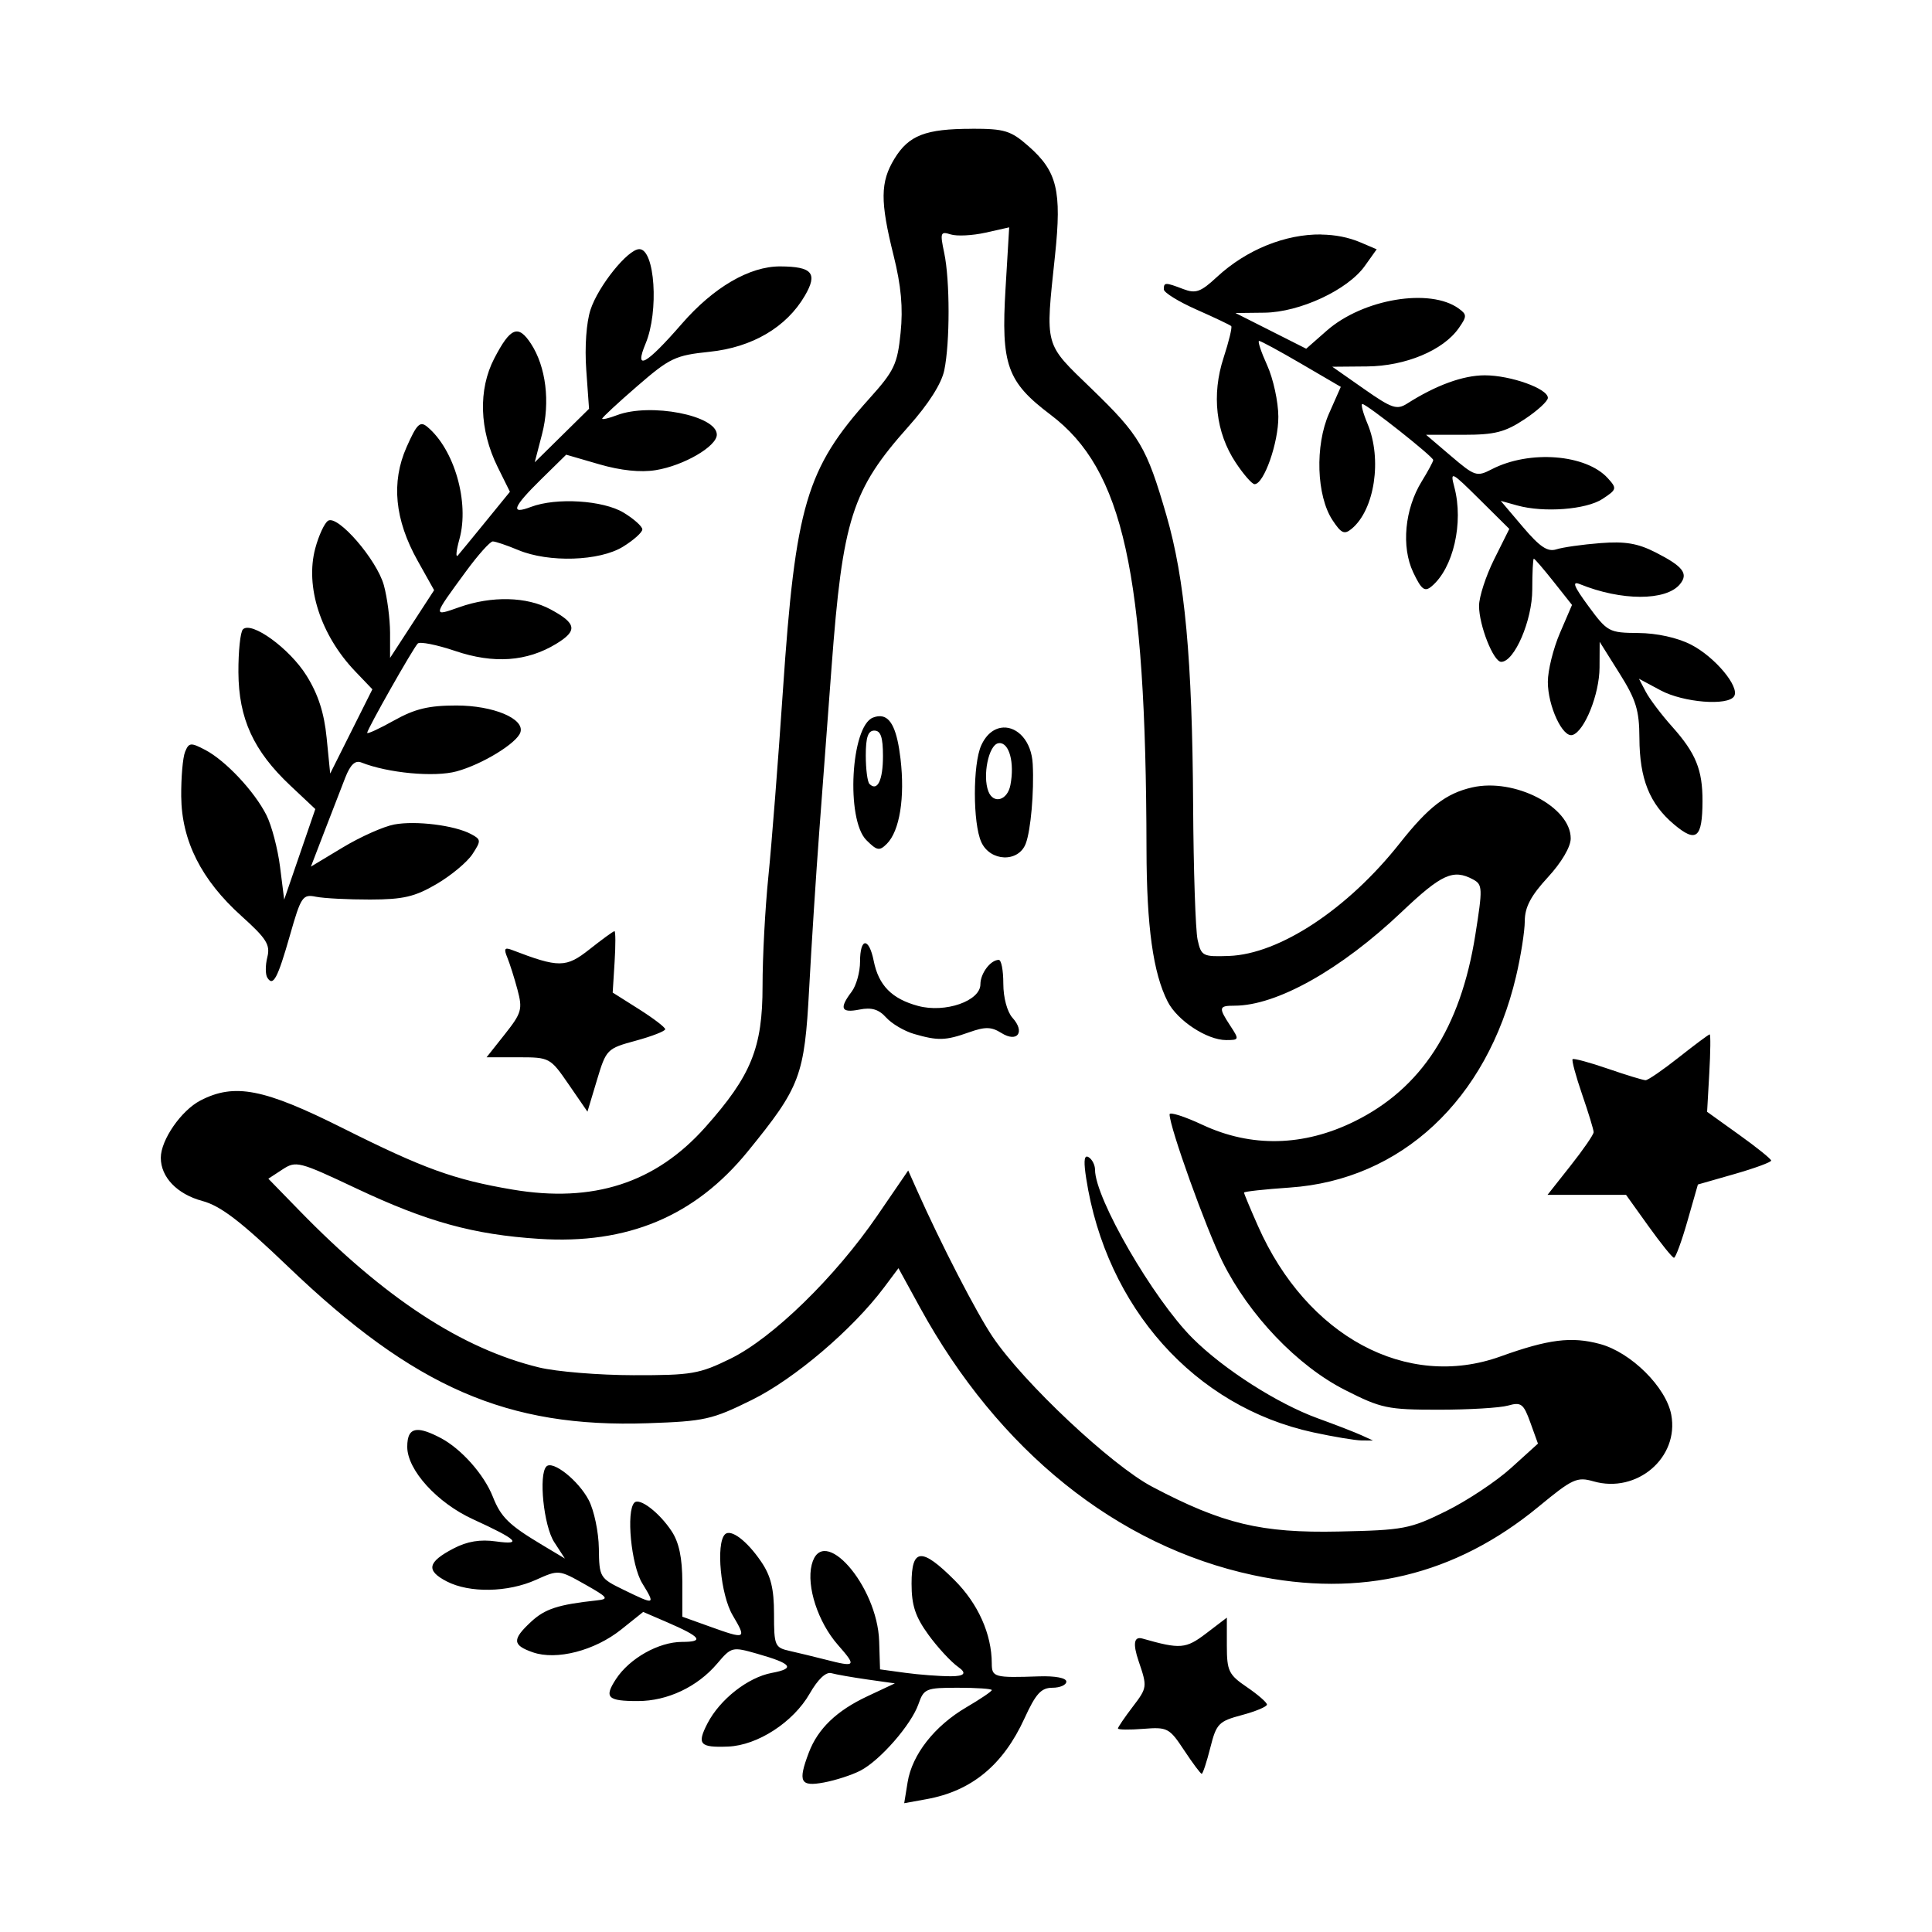
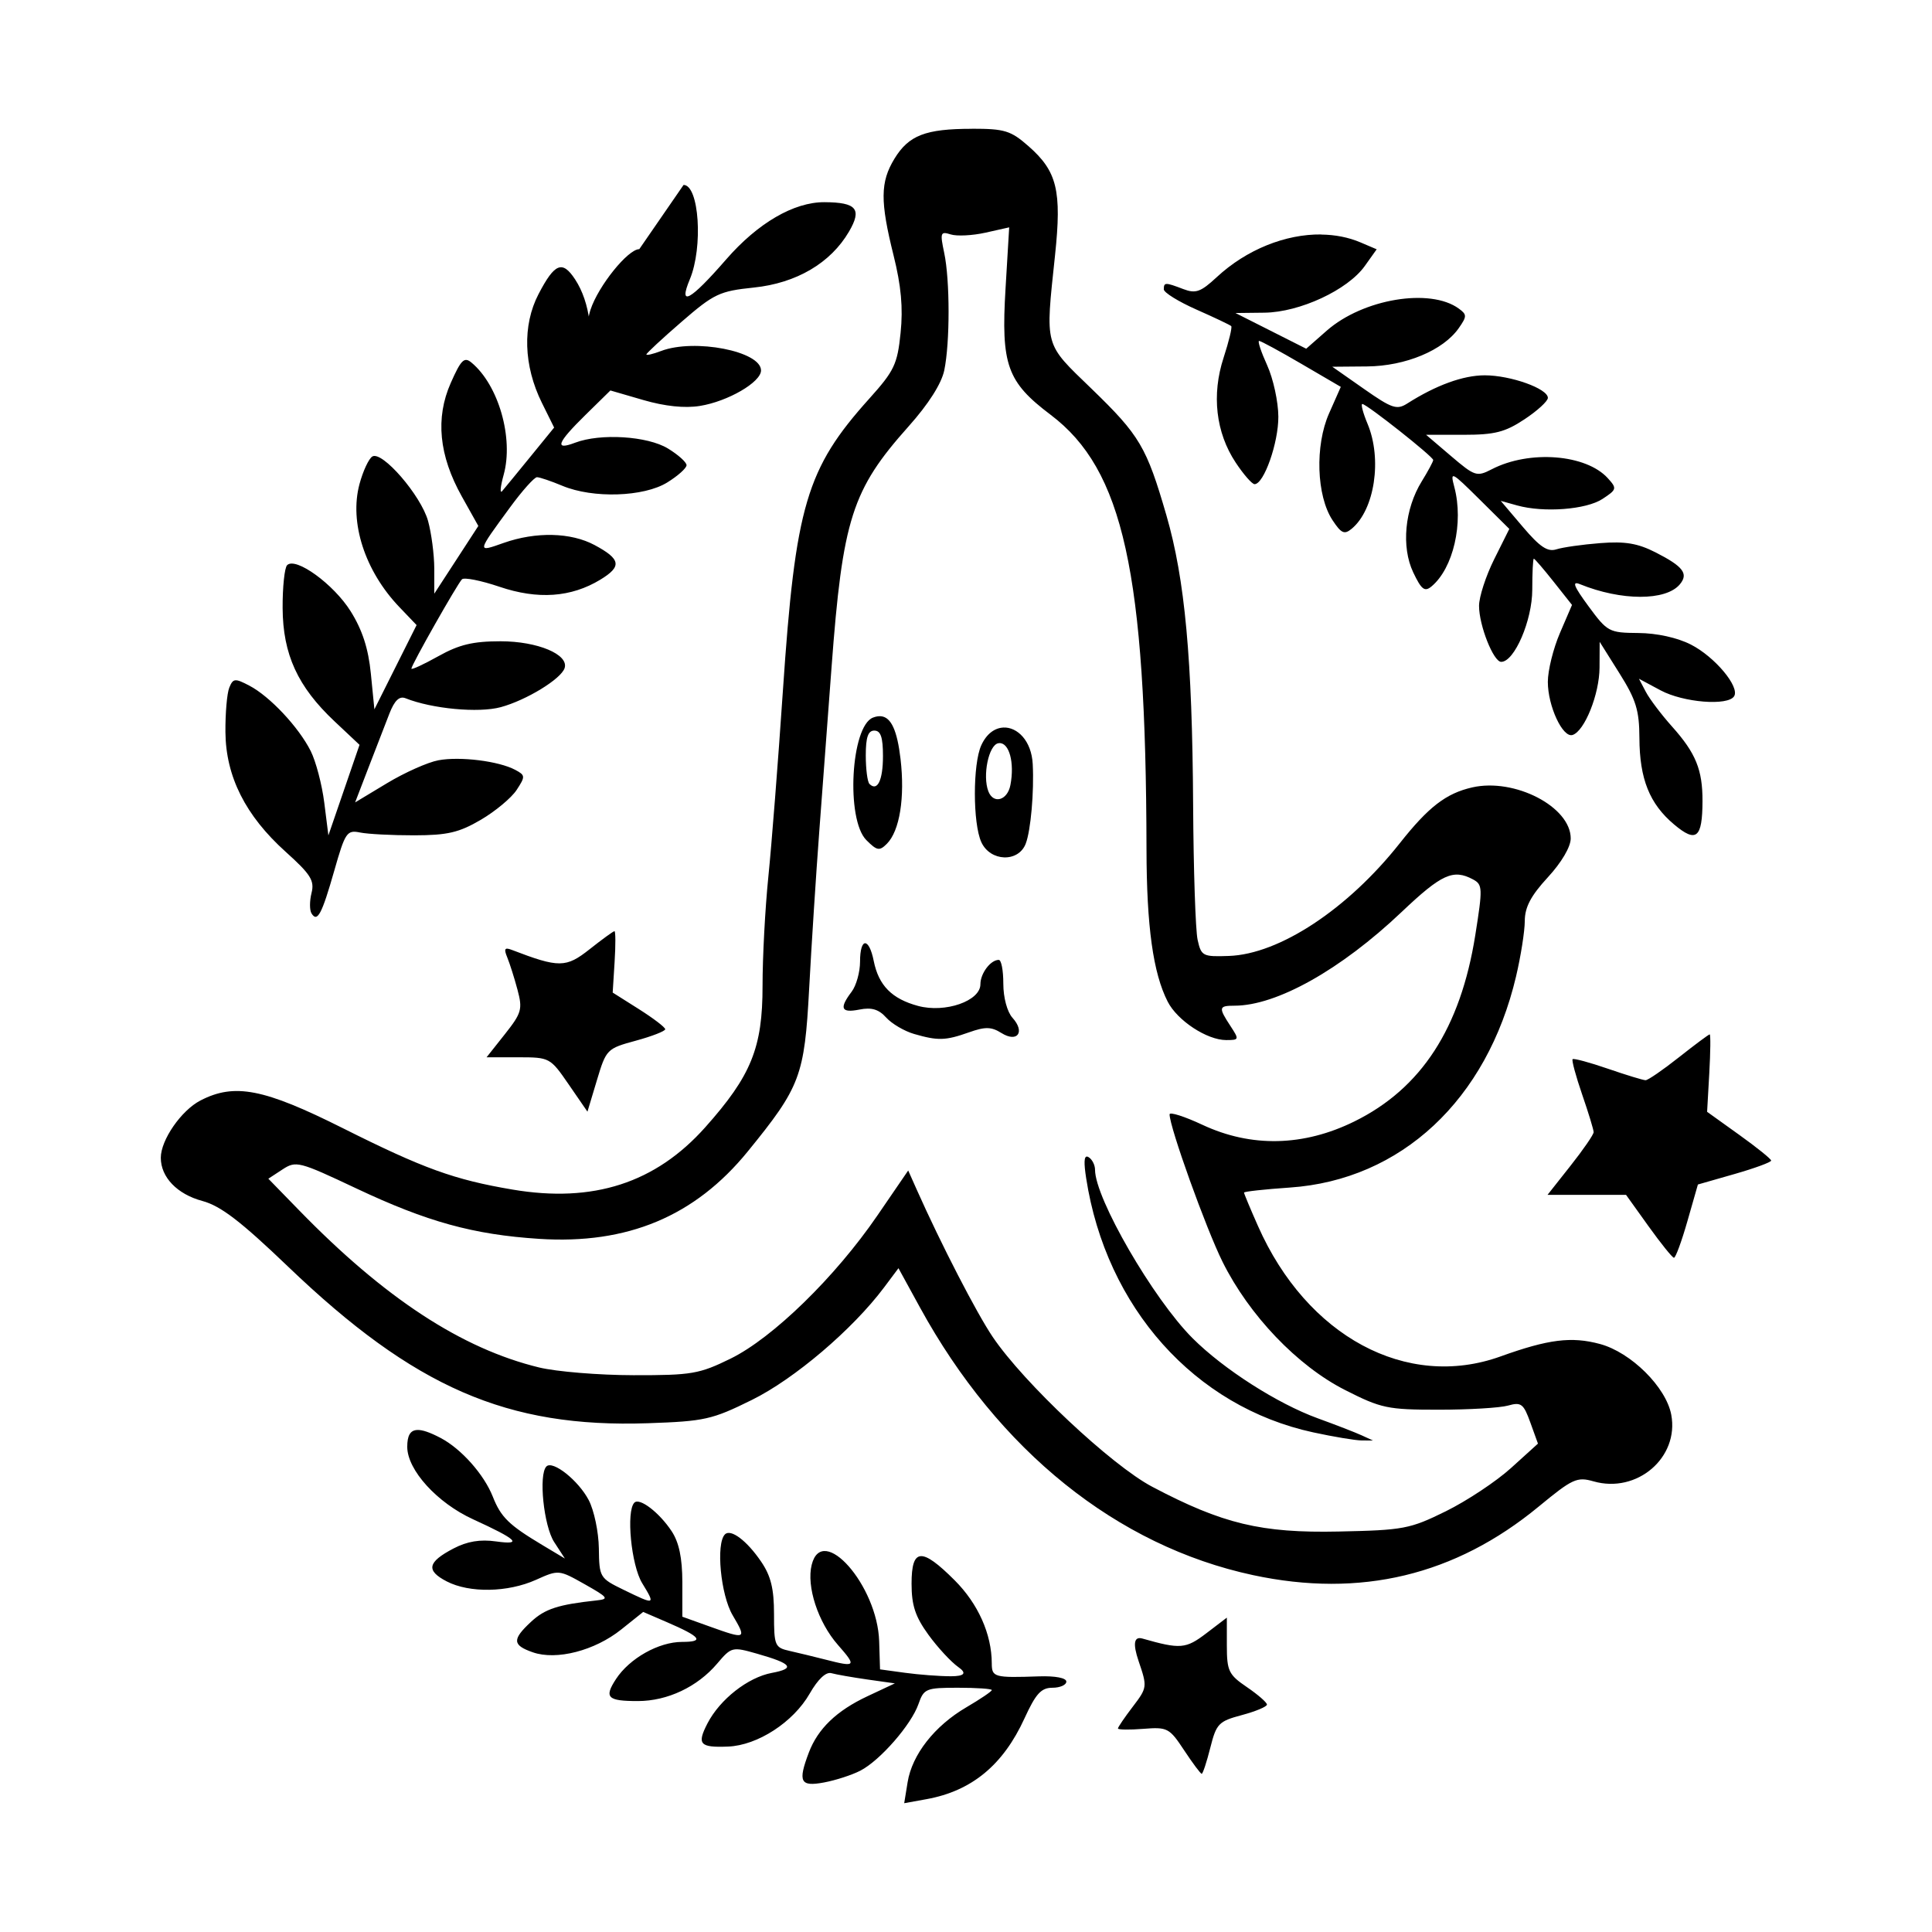
<svg xmlns="http://www.w3.org/2000/svg" width="1500" height="1500" viewBox="0 0 1500 1500">
  <svg x="124.852" y="100.0" width="1250.296" height="1300" viewBox="0 0 486.24 505.57">
    /2000/svg" viewBox="0 0 486.24 505.57"&gt;
-   <path id="path1009" d="M244.92,0c-14.03,0-19.08,1.95-23.41,9.04-4.29,7.04-4.34,12.86-.26,29.19,2.29,9.18,2.9,15.82,2.12,23.38-.97,9.52-1.91,11.47-9.46,19.87-19,21.14-22.3,32.29-26.08,88.23-1.44,21.35-3.42,46.61-4.39,56.12-.97,9.52-1.76,24.36-1.75,32.97.01,18.65-3.41,27.1-17.3,42.68-15.01,16.84-33.85,22.93-58.19,18.81-17.62-2.98-26.86-6.32-51.22-18.53-23.89-11.97-32.73-13.69-43.03-8.36C6.17,296.4,0,305.31,0,310.68c-.01,5.86,4.92,11,12.54,13.05,5.54,1.49,11.59,6.13,25.85,19.79,38.16,36.57,66.19,48.77,108.66,47.32,17.18-.59,19.36-1.08,31.45-7.05,12.85-6.35,30.39-21.28,39.89-33.96l4.34-5.8,6.49,11.85c23.69,43.24,59.49,72.01,100.55,80.82,32.48,6.96,61.06.1,86.29-20.71,10.19-8.4,11.54-9.03,16.53-7.6,13.13,3.76,25.9-7.18,23.48-20.11-1.56-8.33-12.16-18.85-21.55-21.37-8.59-2.31-15.54-1.44-30.02,3.77-28.31,10.18-58.48-6.05-73.22-39.39-2.32-5.23-4.21-9.77-4.21-10.09s6.23-1,13.84-1.52c33.6-2.3,59.51-26.48,68.29-63.73,1.44-6.1,2.63-13.64,2.64-16.76.02-4.18,1.84-7.63,6.95-13.17,4.15-4.5,6.92-9.21,6.92-11.75,0-9.56-16.94-18.33-29.75-15.41-7.91,1.81-13.19,5.88-21.89,16.89-15.7,19.86-36.34,33.47-51.58,34-7.89.28-8.35.04-9.44-4.9-.63-2.86-1.24-21.16-1.35-40.67-.26-44.15-2.47-68.17-8.06-87.45-6-20.69-8.05-24.16-22.63-38.26-14.42-13.95-13.96-12.24-11-40.33,2.05-19.47.63-25.3-8-32.88-5.36-4.71-7.21-5.28-17.09-5.28ZM256.16,29.78l-1.1,18.42c-1.39,23.09.44,28.21,13.61,38.15,21.95,16.57,28.79,47.59,28.95,131.18.04,23.33,2,37.42,6.4,46.02,2.91,5.71,11.86,11.59,17.64,11.6,3.95,0,4-.14,1.3-4.26-3.66-5.58-3.55-6.12,1.22-6.12,12.74,0,32.09-10.85,50.49-28.31,12.04-11.42,15.55-13.02,21.52-9.83,2.93,1.57,2.97,2.59.7,16.87-4.47,28.06-16.29,46.27-36.5,56.22-15.35,7.56-31.13,7.91-45.85,1.03-5.47-2.56-9.95-3.98-9.95-3.17,0,3.86,10.99,34.46,16,44.54,8.03,16.15,22.58,31.38,36.96,38.68,10.95,5.56,12.86,5.96,28.28,5.96,9.09,0,18.53-.56,20.96-1.25,3.96-1.12,4.68-.57,6.73,5.12l2.3,6.37-8.14,7.37c-4.47,4.05-13.33,9.92-19.67,13.05h0c-10.86,5.35-12.76,5.71-32.34,6.12-23.4.5-35.06-2.3-56.33-13.52-12.31-6.5-38.78-31.35-48.15-45.23-4.88-7.22-15.62-28.04-22.92-44.43l-2.6-5.83-9.32,13.61c-12.7,18.55-31.55,36.93-44.28,43.18-9.48,4.65-11.76,5.05-29.31,5.02-10.47-.01-23.32-1.07-28.55-2.34-23.37-5.68-46.65-20.93-72.45-47.45l-9.29-9.54,4.26-2.79c4.09-2.68,4.98-2.45,22.27,5.71,21.41,10.1,35.34,13.95,55.21,15.24,26.67,1.73,47.06-6.8,63-26.37,15.91-19.53,17.14-22.79,18.55-49.12.69-12.92,2.07-34.39,3.07-47.72,1-13.33,2.66-35.52,3.69-49.32,3.35-44.85,6.15-53.61,23.25-72.77,6.05-6.78,9.95-12.92,10.79-16.95,1.74-8.38,1.73-27.18-.02-35.46-1.29-6.09-1.13-6.55,1.96-5.57,1.85.59,6.58.35,10.51-.53l7.14-1.6ZM350.37,31.9c-10.71-.12-22.49,4.49-31.56,12.91-4.82,4.47-6.33,5.01-10.06,3.59-5.49-2.09-5.9-2.08-5.9.08,0,.96,4.44,3.71,9.87,6.11,5.43,2.4,10.14,4.64,10.48,4.98s-.7,4.63-2.3,9.54c-3.66,11.18-2.35,22.61,3.63,31.64,2.38,3.6,4.96,6.55,5.72,6.55,2.82,0,7.22-12.49,7.18-20.39-.02-4.49-1.54-11.47-3.38-15.52-1.84-4.05-2.93-7.35-2.43-7.35s6.26,3.12,12.79,6.94l11.88,6.94-3.55,8.02c-4.29,9.7-3.8,24.87,1.04,32.22,2.65,4.02,3.58,4.44,5.8,2.6,6.93-5.75,9.24-21.02,4.79-31.67-1.38-3.3-2.09-6-1.58-6,1.29,0,21.4,15.9,21.4,16.92,0,.46-1.56,3.36-3.46,6.44-5.15,8.34-6.23,19.78-2.58,27.47,2.48,5.22,3.45,5.97,5.51,4.27,6.6-5.48,9.77-19.23,6.91-30.01-1.31-4.95-.96-4.77,7.61,3.72l8.99,8.91-4.57,9.16c-2.51,5.04-4.57,11.37-4.57,14.07,0,5.91,4.35,16.91,6.69,16.91,3.99,0,9.38-12.53,9.38-21.8,0-5.14.21-9.35.47-9.35s2.96,3.14,6,6.98l5.53,6.98-3.65,8.49c-2.01,4.67-3.65,11.3-3.65,14.74,0,7.32,4.49,16.97,7.46,16.04,3.63-1.14,8.11-12.31,8.15-20.34l.04-7.79,5.98,9.52c5.01,7.97,5.98,11.14,6.02,19.52.05,12.36,3.06,19.87,10.45,26.09,6.72,5.66,8.56,4.17,8.6-7,.03-9.49-2.02-14.52-9.17-22.52-3.24-3.62-6.82-8.36-7.95-10.52l-2.07-3.94,6.55,3.51c6.87,3.68,20.34,4.76,22.19,1.77,1.76-2.84-5.84-11.92-13.06-15.6-4.09-2.09-10.28-3.45-15.86-3.49-8.86-.07-9.35-.33-15.05-8.08-4.46-6.06-5.09-7.68-2.6-6.67,12.49,5.08,25.98,5.1,30.18.05,2.67-3.21,1.03-5.38-7.3-9.63-5.42-2.76-9.24-3.4-16.76-2.81-5.36.42-11.3,1.26-13.2,1.87-2.67.86-4.99-.7-10.14-6.76l-6.68-7.87,4.95,1.38c8.05,2.24,20.84,1.27,25.77-1.96,4.34-2.85,4.42-3.16,1.62-6.25-6.57-7.26-23.69-8.59-35.04-2.72-4.53,2.34-5.12,2.15-12.3-3.97l-7.54-6.43h11.32c9.41,0,12.52-.79,18.39-4.68,3.89-2.57,7.06-5.48,7.06-6.47,0-2.79-11.24-6.81-19.06-6.81-6.53,0-14.7,2.98-23.41,8.52-3.14,2-4.63,1.49-13.08-4.43l-9.54-6.68,10.48-.09c11.63-.1,23-4.85,27.7-11.56,2.49-3.56,2.5-4.1.02-5.9-8.66-6.33-28.94-2.94-39.88,6.66l-6.2,5.45-10.68-5.39-10.68-5.39,8.75-.1c10.68-.13,25.14-6.86,30.3-14.1l3.59-5.04-4.88-2.08c-3.64-1.55-7.67-2.32-11.86-2.37h0ZM144.47,36.34c-3.42,0-12.35,11.08-14.72,18.27-1.26,3.83-1.79,11.21-1.29,18.19l.84,11.74-8.2,8.08-8.2,8.08,2.21-8.51c2.51-9.68,1.19-20.37-3.36-27.32-3.85-5.87-6.18-4.93-11.06,4.45-4.9,9.42-4.52,21.61,1.02,32.81l3.7,7.47-7.17,8.8c-3.94,4.84-7.77,9.51-8.52,10.38s-.54-1.34.45-4.92c3.06-11.07-1.54-27.1-9.73-33.89-2.17-1.8-3.15-.84-6.24,6.15-4.69,10.59-3.58,21.92,3.34,34.29l4.98,8.9-6.65,10.23-6.65,10.22v-7.63c-.02-4.2-.86-10.65-1.88-14.34-2.14-7.7-13.88-21.27-16.83-19.45-1.08.67-2.82,4.41-3.87,8.32-3.12,11.59,1.63,26.25,12.03,37.13l5.21,5.45-6.37,12.72-6.37,12.72-1.07-10.79c-.75-7.58-2.57-13.18-6.1-18.82-5.11-8.17-16.6-16.51-19.18-13.92-.78.78-1.39,6.61-1.36,12.96.08,13.98,4.55,23.73,15.68,34.2l7.54,7.09-4.7,13.67-4.7,13.67-1.25-9.91c-.69-5.45-2.53-12.46-4.1-15.58-3.64-7.22-12.34-16.49-18.51-19.72-4.35-2.28-4.91-2.22-6.06.58-.7,1.7-1.22,7.76-1.17,13.47.12,13.41,6.07,25.21,18.17,36.1,7.58,6.82,8.77,8.7,7.83,12.44-.61,2.42-.61,5.2-.01,6.17h0c1.76,2.84,3.11.29,6.87-12.88,3.3-11.58,3.82-12.35,7.79-11.54,2.34.48,9.71.86,16.38.85,10.02-.02,13.5-.83,20.09-4.69,4.38-2.57,9.24-6.62,10.8-9,2.67-4.08,2.65-4.44-.4-6.07-4.96-2.66-16.69-4.12-23.21-2.9-3.22.6-10.19,3.71-15.5,6.91l-9.65,5.81,4.07-10.59c2.24-5.83,5.07-13.14,6.29-16.25,1.55-3.96,3.01-5.34,4.85-4.61,8.02,3.2,22.08,4.51,28.77,2.69,7.72-2.1,18.2-8.5,19.27-11.78,1.35-4.12-8.17-8.11-19.32-8.11-8.37,0-12.53,1-18.84,4.53-4.46,2.49-8.1,4.17-8.1,3.73,0-1.09,13.82-25.49,15.27-26.97.64-.65,5.73.36,11.3,2.24,11.61,3.94,21.66,3.23,30.49-2.14,6.56-3.99,6.19-6.18-1.74-10.44-7.16-3.84-17.71-4.09-27.48-.64-8.13,2.87-8.16,3.05,1.96-10.76,3.66-5,7.32-9.09,8.12-9.09s4.26,1.17,7.68,2.6c9.23,3.86,24.56,3.37,31.65-1.01,3.21-1.98,5.83-4.33,5.83-5.22s-2.53-3.16-5.62-5.04c-6.17-3.76-20.38-4.65-28.01-1.75-6.37,2.42-5.5.08,3.1-8.37l7.54-7.4,9.98,2.9c6.48,1.88,12.46,2.51,17.04,1.77,8.43-1.35,18.46-7.17,18.46-10.72,0-5.8-20.09-9.7-30.17-5.87-2.44.93-4.44,1.4-4.44,1.04s4.77-4.79,10.61-9.84c9.8-8.49,11.46-9.28,21.81-10.35,12.88-1.33,23.22-7.41,28.76-16.91,3.97-6.8,2.28-8.82-7.42-8.87-9.25-.04-20.12,6.29-29.71,17.32-10.85,12.47-14.49,14.46-10.94,5.97,4.06-9.71,2.81-28.5-1.89-28.5h0ZM217.41,177.37c-.72-.06-1.51.08-2.37.41-6.7,2.57-8.23,30.77-2,37,3.2,3.2,3.95,3.34,6.18,1.11,3.88-3.88,5.5-13.98,4.13-25.65-1.01-8.57-2.82-12.6-5.94-12.87ZM254.4,180.79c-2.53.11-5.04,1.79-6.67,5.36-2.58,5.66-2.57,23.55.01,29.22,2.7,5.93,11.23,6.23,13.42.46,1.52-3.99,2.54-15.59,2.11-23.99-.36-7.07-4.65-11.25-8.87-11.06h0ZM215.45,181.71c1.92,0,2.6,2.01,2.6,7.68,0,7.33-1.69,10.81-4.08,8.42-.61-.61-1.11-4.48-1.11-8.61,0-5.51.69-7.5,2.6-7.5ZM253.16,185.49c3-.18,4.67,5.9,3.37,12.65-.89,4.66-5.13,5.87-6.66,1.9-1.81-4.72.09-13.97,2.99-14.51.1-.02.2-.03.29-.04h0ZM136.96,242.28c-.34,0-3.7,2.45-7.47,5.43-7.15,5.66-9.26,5.68-23.54.2-2.13-.82-2.42-.32-1.34,2.29.75,1.83,2.15,6.22,3.09,9.76,1.57,5.88,1.25,7.02-3.81,13.41l-5.53,6.98h9.58c9.48,0,9.64.09,15.23,8.21h0l5.65,8.21,2.86-9.51c2.8-9.33,3.02-9.55,11.74-11.92,4.89-1.33,8.88-2.89,8.88-3.46,0-.58-3.57-3.3-7.93-6.06l-7.93-5.01.58-9.27c.32-5.1.3-9.27-.04-9.27h0ZM212.65,245.91c-.85.04-1.52,1.9-1.52,5.55,0,3.15-1.14,7.24-2.54,9.09-3.82,5.05-3.19,6.49,2.35,5.39,3.66-.73,5.83-.09,8.08,2.41,1.69,1.87,5.48,4.1,8.41,4.95,7.21,2.09,9.5,2.03,16.58-.48,4.93-1.75,6.75-1.71,9.79.19,4.84,3.03,7.26-.27,3.36-4.58-1.6-1.77-2.77-6.09-2.77-10.27s-.62-7.22-1.38-7.22c-2.47,0-5.54,4.07-5.54,7.36,0,5.05-10.64,8.75-18.82,6.54-7.91-2.13-11.91-6.18-13.39-13.58-.72-3.61-1.76-5.38-2.61-5.34ZM467.68,273.43c-.3,0-4.48,3.11-9.3,6.92-4.82,3.81-9.34,6.92-10.06,6.92s-5.84-1.56-11.38-3.47c-5.54-1.91-10.34-3.2-10.66-2.88-.32.32.97,5.12,2.88,10.66,1.91,5.54,3.47,10.66,3.47,11.38s-3.13,5.27-6.96,10.11l-6.96,8.81h23.7l6.79,9.48c3.74,5.21,7.19,9.5,7.68,9.52.49.02,2.32-4.95,4.06-11.04l3.17-11.08,11.08-3.17c6.1-1.75,11.06-3.57,11.04-4.06-.02-.49-4.38-4-9.69-7.8l-9.65-6.92.66-11.69c.36-6.43.42-11.69.12-11.69ZM279.7,310.33c-.94-.13-1.02,1.89-.29,6.57,6.04,39.03,32.78,68.95,68.54,76.7,6.13,1.33,12.7,2.42,14.6,2.44l3.46.02-3.46-1.58c-1.9-.87-7.86-3.18-13.23-5.13-12.18-4.43-28.46-14.85-37.81-24.2-11.87-11.87-29.43-42.21-29.43-50.84,0-1.43-.86-3.14-1.92-3.79-.17-.1-.32-.17-.46-.19h0ZM77.3,392.89c-2.05.14-2.89,1.8-2.89,5.08,0,6.99,9.03,16.93,19.9,21.89,13.3,6.08,15.1,7.81,6.93,6.67-4.84-.68-8.72-.03-12.88,2.14-7.84,4.1-8.37,6.65-2.03,9.93,6.88,3.56,18.44,3.35,26.96-.48,6.82-3.07,6.91-3.06,14.71,1.34,7.12,4.02,7.45,4.47,3.52,4.89-11.55,1.25-15.51,2.54-19.69,6.41-5.8,5.38-5.71,7.08.49,9.25,7.15,2.49,18.68-.48,26.7-6.89l6.63-5.3,7.21,3.11c10.22,4.41,11.38,5.94,4.53,5.94-7.05,0-15.86,4.96-19.95,11.21-3.66,5.59-2.59,6.66,6.63,6.65,8.91-.01,17.94-4.28,23.89-11.28,4.34-5.11,4.56-5.16,12.11-3.01,10.53,3,11.63,4.44,4.41,5.79-7.21,1.35-15.66,7.98-19.41,15.22-3.27,6.33-2.36,7.36,6.21,7.02,8.9-.35,19.7-7.36,24.64-15.99,2.49-4.35,4.92-6.64,6.55-6.17,1.43.4,6.33,1.26,10.88,1.91l8.29,1.17-8.29,3.89c-9.31,4.37-14.96,9.8-17.69,17.01-3.35,8.85-2.59,10.36,4.58,9.02,3.54-.66,8.48-2.27,10.99-3.57,5.95-3.08,15.37-13.87,17.54-20.11,1.62-4.66,2.26-4.92,11.93-4.92,5.62,0,10.21.31,10.21.7s-3.48,2.74-7.73,5.23c-9.57,5.61-16.34,14.25-17.69,22.59l-1.03,6.34,6.74-1.22c13.64-2.47,23.13-10.3,29.58-24.4,3.42-7.47,5.04-9.24,8.43-9.24,2.31,0,4.2-.84,4.2-1.86,0-1.1-3.34-1.74-8.22-1.58-13.57.47-14.28.27-14.29-3.92-.02-8.82-4.12-18-11.21-25.09-10-10-13.01-9.76-13.01,1.03,0,6.53,1.12,9.94,5.07,15.39,2.79,3.85,6.86,8.25,9.04,9.78q3.96,2.77-2.23,2.78c-3.41,0-9.62-.47-13.8-1.04l-7.6-1.04-.26-8.46c-.52-16.88-17.19-35.81-20.37-23.13-1.64,6.52,1.9,17.35,7.9,24.19,5.72,6.51,5.47,6.82-3.71,4.46-3.33-.85-8.2-2.03-10.81-2.62-4.53-1.01-4.76-1.56-4.76-11.16,0-7.62-.95-11.5-3.89-15.81-4.31-6.34-9.17-9.99-10.93-8.23-2.77,2.77-1.3,18.29,2.33,24.42,4.28,7.26,4.09,7.36-6.97,3.39l-8.22-2.95v-10.47c-.02-7.27-1-11.96-3.22-15.33-3.72-5.64-9.68-10.22-11.26-8.64-2.55,2.55-.97,18.87,2.35,24.31,4.05,6.64,3.98,6.67-5.56,2.03-7.26-3.53-7.4-3.76-7.52-12.55-.07-4.92-1.44-11.47-3.06-14.56-3.11-5.93-10.85-12.08-12.77-10.16-2.42,2.42-.82,17.97,2.34,22.83l3.23,4.97-6.92-4.14c-9.97-5.97-12.4-8.34-14.83-14.51-2.66-6.75-9.56-14.5-15.8-17.77-3.23-1.69-5.55-2.5-7.15-2.39h0ZM321.88,449.54l-6.19,4.72c-6.2,4.73-7.84,4.86-19.29,1.6q-3.85-1.1-1.16,6.81c2.65,7.77,2.62,8.01-1.77,13.77-2.46,3.22-4.47,6.18-4.47,6.57s3.44.44,7.65.11c7.3-.58,7.88-.28,12.34,6.48,2.58,3.9,4.96,7.09,5.3,7.09s1.5-3.53,2.59-7.85c1.84-7.3,2.51-8,9.54-9.88,4.16-1.11,7.57-2.54,7.57-3.17s-2.72-3-6.05-5.27c-5.51-3.75-6.05-4.86-6.06-12.54v-8.43Z" />
+   <path id="path1009" d="M244.92,0c-14.03,0-19.08,1.95-23.41,9.04-4.29,7.04-4.34,12.86-.26,29.19,2.29,9.18,2.9,15.82,2.12,23.38-.97,9.52-1.91,11.47-9.46,19.87-19,21.14-22.3,32.29-26.08,88.23-1.44,21.35-3.42,46.61-4.39,56.12-.97,9.52-1.76,24.36-1.75,32.97.01,18.65-3.41,27.1-17.3,42.68-15.01,16.84-33.85,22.93-58.19,18.81-17.62-2.98-26.86-6.32-51.22-18.53-23.89-11.97-32.73-13.69-43.03-8.36C6.17,296.4,0,305.31,0,310.68c-.01,5.86,4.92,11,12.54,13.05,5.54,1.49,11.59,6.13,25.85,19.79,38.16,36.57,66.19,48.77,108.66,47.32,17.18-.59,19.36-1.08,31.45-7.05,12.85-6.35,30.39-21.28,39.89-33.96l4.34-5.8,6.49,11.85c23.69,43.24,59.49,72.01,100.55,80.82,32.48,6.96,61.06.1,86.29-20.71,10.19-8.4,11.54-9.03,16.53-7.6,13.13,3.76,25.9-7.18,23.48-20.11-1.56-8.33-12.16-18.85-21.55-21.37-8.59-2.31-15.54-1.44-30.02,3.77-28.31,10.18-58.48-6.05-73.22-39.39-2.32-5.23-4.21-9.77-4.21-10.09s6.23-1,13.84-1.52c33.6-2.3,59.51-26.48,68.29-63.73,1.44-6.1,2.63-13.64,2.64-16.76.02-4.18,1.84-7.63,6.95-13.17,4.15-4.5,6.92-9.21,6.92-11.75,0-9.56-16.94-18.33-29.75-15.41-7.91,1.81-13.19,5.88-21.89,16.89-15.7,19.86-36.34,33.47-51.58,34-7.89.28-8.35.04-9.44-4.9-.63-2.86-1.24-21.16-1.35-40.67-.26-44.15-2.47-68.17-8.06-87.45-6-20.69-8.05-24.16-22.63-38.26-14.42-13.95-13.96-12.24-11-40.33,2.05-19.47.63-25.3-8-32.88-5.36-4.71-7.21-5.28-17.09-5.28ZM256.16,29.78l-1.1,18.42c-1.39,23.09.44,28.21,13.61,38.15,21.95,16.57,28.79,47.59,28.95,131.18.04,23.33,2,37.42,6.4,46.02,2.91,5.71,11.86,11.59,17.64,11.6,3.95,0,4-.14,1.3-4.26-3.66-5.58-3.55-6.12,1.22-6.12,12.74,0,32.09-10.85,50.49-28.31,12.04-11.42,15.55-13.02,21.52-9.83,2.93,1.57,2.97,2.59.7,16.87-4.47,28.06-16.29,46.27-36.5,56.22-15.35,7.56-31.13,7.91-45.85,1.03-5.47-2.56-9.95-3.98-9.95-3.17,0,3.86,10.99,34.46,16,44.54,8.03,16.15,22.58,31.38,36.96,38.68,10.95,5.56,12.86,5.96,28.28,5.96,9.09,0,18.53-.56,20.96-1.25,3.96-1.12,4.68-.57,6.73,5.12l2.3,6.37-8.14,7.37c-4.47,4.05-13.33,9.92-19.67,13.05h0c-10.86,5.35-12.76,5.71-32.34,6.12-23.4.5-35.06-2.3-56.33-13.52-12.31-6.5-38.78-31.35-48.15-45.23-4.88-7.22-15.62-28.04-22.92-44.43l-2.6-5.83-9.32,13.61c-12.7,18.55-31.55,36.93-44.28,43.18-9.48,4.65-11.76,5.05-29.31,5.02-10.47-.01-23.32-1.07-28.55-2.34-23.37-5.68-46.65-20.93-72.45-47.45l-9.29-9.54,4.26-2.79c4.09-2.68,4.98-2.45,22.27,5.71,21.41,10.1,35.34,13.95,55.21,15.24,26.67,1.73,47.06-6.8,63-26.37,15.91-19.53,17.14-22.79,18.55-49.12.69-12.92,2.07-34.39,3.07-47.72,1-13.33,2.66-35.52,3.69-49.32,3.35-44.85,6.15-53.61,23.25-72.77,6.05-6.78,9.95-12.92,10.79-16.95,1.74-8.38,1.73-27.18-.02-35.46-1.29-6.09-1.13-6.55,1.96-5.57,1.85.59,6.58.35,10.51-.53l7.14-1.6ZM350.37,31.9c-10.71-.12-22.49,4.49-31.56,12.91-4.82,4.47-6.33,5.01-10.06,3.59-5.49-2.09-5.9-2.08-5.9.08,0,.96,4.44,3.71,9.87,6.11,5.43,2.4,10.14,4.64,10.48,4.98s-.7,4.63-2.3,9.54c-3.66,11.18-2.35,22.61,3.63,31.64,2.38,3.6,4.96,6.55,5.72,6.55,2.82,0,7.22-12.49,7.18-20.39-.02-4.49-1.54-11.47-3.38-15.52-1.84-4.05-2.93-7.35-2.43-7.35s6.26,3.12,12.79,6.94l11.88,6.94-3.55,8.02c-4.29,9.7-3.8,24.87,1.04,32.22,2.65,4.02,3.58,4.44,5.8,2.6,6.93-5.75,9.24-21.02,4.79-31.67-1.38-3.3-2.09-6-1.58-6,1.29,0,21.4,15.9,21.4,16.92,0,.46-1.56,3.36-3.46,6.44-5.15,8.34-6.23,19.78-2.58,27.47,2.48,5.22,3.45,5.97,5.51,4.27,6.6-5.48,9.77-19.23,6.91-30.01-1.31-4.95-.96-4.77,7.61,3.72l8.99,8.91-4.57,9.16c-2.51,5.04-4.57,11.37-4.57,14.07,0,5.91,4.35,16.91,6.69,16.91,3.99,0,9.38-12.53,9.38-21.8,0-5.14.21-9.35.47-9.35s2.96,3.14,6,6.98l5.53,6.98-3.65,8.49c-2.01,4.67-3.65,11.3-3.65,14.74,0,7.32,4.49,16.97,7.46,16.04,3.63-1.14,8.11-12.31,8.15-20.34l.04-7.79,5.98,9.52c5.01,7.97,5.98,11.14,6.02,19.52.05,12.36,3.06,19.87,10.45,26.09,6.72,5.66,8.56,4.17,8.6-7,.03-9.49-2.02-14.52-9.17-22.52-3.24-3.62-6.82-8.36-7.95-10.52l-2.07-3.94,6.55,3.51c6.87,3.68,20.34,4.76,22.19,1.77,1.76-2.84-5.84-11.92-13.06-15.6-4.09-2.09-10.28-3.45-15.86-3.49-8.86-.07-9.35-.33-15.05-8.08-4.46-6.06-5.09-7.68-2.6-6.67,12.49,5.08,25.98,5.1,30.18.05,2.67-3.21,1.03-5.38-7.3-9.63-5.42-2.76-9.24-3.4-16.76-2.81-5.36.42-11.3,1.26-13.2,1.87-2.67.86-4.99-.7-10.14-6.76l-6.68-7.87,4.95,1.38c8.05,2.24,20.84,1.27,25.77-1.96,4.34-2.85,4.42-3.16,1.62-6.25-6.57-7.26-23.69-8.59-35.04-2.72-4.53,2.34-5.12,2.15-12.3-3.97l-7.54-6.43h11.32c9.41,0,12.52-.79,18.39-4.68,3.89-2.57,7.06-5.48,7.06-6.47,0-2.79-11.24-6.81-19.06-6.81-6.53,0-14.7,2.98-23.41,8.52-3.14,2-4.63,1.49-13.08-4.43l-9.54-6.68,10.48-.09c11.63-.1,23-4.85,27.7-11.56,2.49-3.56,2.5-4.1.02-5.9-8.66-6.33-28.94-2.94-39.88,6.66l-6.2,5.45-10.68-5.39-10.68-5.39,8.75-.1c10.68-.13,25.14-6.86,30.3-14.1l3.59-5.04-4.88-2.08c-3.64-1.55-7.67-2.32-11.86-2.37h0ZM144.47,36.34c-3.42,0-12.35,11.08-14.72,18.27-1.26,3.83-1.79,11.21-1.29,18.19c2.51-9.68,1.19-20.37-3.36-27.32-3.85-5.87-6.18-4.93-11.06,4.45-4.9,9.42-4.52,21.61,1.02,32.81l3.7,7.47-7.17,8.8c-3.94,4.84-7.77,9.51-8.52,10.38s-.54-1.34.45-4.92c3.06-11.07-1.54-27.1-9.73-33.89-2.17-1.8-3.15-.84-6.24,6.15-4.69,10.59-3.58,21.92,3.34,34.29l4.98,8.9-6.65,10.23-6.65,10.22v-7.63c-.02-4.2-.86-10.65-1.88-14.34-2.14-7.7-13.88-21.27-16.83-19.45-1.08.67-2.82,4.41-3.87,8.32-3.12,11.59,1.63,26.25,12.03,37.13l5.21,5.45-6.37,12.72-6.37,12.72-1.07-10.79c-.75-7.58-2.57-13.18-6.1-18.82-5.11-8.17-16.6-16.51-19.18-13.92-.78.78-1.39,6.61-1.36,12.96.08,13.98,4.55,23.73,15.68,34.2l7.54,7.09-4.7,13.67-4.7,13.67-1.25-9.91c-.69-5.45-2.53-12.46-4.1-15.58-3.64-7.22-12.34-16.49-18.51-19.72-4.35-2.28-4.91-2.22-6.06.58-.7,1.7-1.22,7.76-1.17,13.47.12,13.41,6.07,25.21,18.17,36.1,7.58,6.82,8.77,8.7,7.83,12.44-.61,2.42-.61,5.2-.01,6.17h0c1.76,2.84,3.11.29,6.87-12.88,3.3-11.58,3.82-12.35,7.79-11.54,2.34.48,9.71.86,16.38.85,10.02-.02,13.5-.83,20.09-4.69,4.38-2.57,9.24-6.62,10.8-9,2.67-4.08,2.65-4.44-.4-6.07-4.96-2.66-16.69-4.12-23.21-2.9-3.22.6-10.19,3.71-15.5,6.91l-9.65,5.81,4.07-10.59c2.24-5.83,5.07-13.14,6.29-16.25,1.55-3.96,3.01-5.34,4.85-4.61,8.02,3.2,22.08,4.51,28.77,2.69,7.72-2.1,18.2-8.5,19.27-11.78,1.35-4.12-8.17-8.11-19.32-8.11-8.37,0-12.53,1-18.84,4.53-4.46,2.49-8.1,4.17-8.1,3.73,0-1.09,13.82-25.49,15.27-26.97.64-.65,5.73.36,11.3,2.24,11.61,3.94,21.66,3.23,30.49-2.14,6.56-3.99,6.19-6.18-1.74-10.44-7.16-3.84-17.71-4.09-27.48-.64-8.13,2.87-8.16,3.05,1.96-10.76,3.66-5,7.32-9.09,8.12-9.09s4.26,1.17,7.68,2.6c9.23,3.86,24.56,3.37,31.65-1.01,3.21-1.98,5.83-4.33,5.83-5.22s-2.53-3.16-5.62-5.04c-6.17-3.76-20.38-4.65-28.01-1.75-6.37,2.42-5.5.08,3.1-8.37l7.54-7.4,9.98,2.9c6.48,1.88,12.46,2.51,17.04,1.77,8.43-1.35,18.46-7.17,18.46-10.72,0-5.8-20.09-9.7-30.17-5.87-2.44.93-4.44,1.4-4.44,1.04s4.77-4.79,10.61-9.84c9.8-8.49,11.46-9.28,21.81-10.35,12.88-1.33,23.22-7.41,28.76-16.91,3.97-6.8,2.28-8.82-7.42-8.87-9.25-.04-20.12,6.29-29.71,17.32-10.85,12.47-14.49,14.46-10.94,5.97,4.06-9.71,2.81-28.5-1.89-28.5h0ZM217.41,177.37c-.72-.06-1.51.08-2.37.41-6.7,2.57-8.23,30.77-2,37,3.2,3.2,3.95,3.34,6.18,1.11,3.88-3.88,5.5-13.98,4.13-25.65-1.01-8.57-2.82-12.6-5.94-12.87ZM254.4,180.79c-2.53.11-5.04,1.79-6.67,5.36-2.58,5.66-2.57,23.55.01,29.22,2.7,5.93,11.23,6.23,13.42.46,1.52-3.99,2.54-15.59,2.11-23.99-.36-7.07-4.65-11.25-8.87-11.06h0ZM215.45,181.71c1.92,0,2.6,2.01,2.6,7.68,0,7.33-1.69,10.81-4.08,8.42-.61-.61-1.11-4.48-1.11-8.61,0-5.51.69-7.5,2.6-7.5ZM253.16,185.49c3-.18,4.67,5.9,3.37,12.65-.89,4.66-5.13,5.87-6.66,1.9-1.81-4.72.09-13.97,2.99-14.51.1-.02.2-.03.29-.04h0ZM136.96,242.28c-.34,0-3.7,2.45-7.47,5.43-7.15,5.66-9.26,5.68-23.54.2-2.13-.82-2.42-.32-1.34,2.29.75,1.83,2.15,6.22,3.09,9.76,1.57,5.88,1.25,7.02-3.81,13.41l-5.53,6.98h9.58c9.48,0,9.64.09,15.23,8.21h0l5.65,8.21,2.86-9.51c2.8-9.33,3.02-9.55,11.74-11.92,4.89-1.33,8.88-2.89,8.88-3.46,0-.58-3.57-3.3-7.93-6.06l-7.93-5.01.58-9.27c.32-5.1.3-9.27-.04-9.27h0ZM212.65,245.91c-.85.04-1.52,1.9-1.52,5.55,0,3.15-1.14,7.24-2.54,9.09-3.82,5.05-3.19,6.49,2.35,5.39,3.66-.73,5.83-.09,8.08,2.41,1.69,1.87,5.48,4.1,8.41,4.95,7.21,2.09,9.5,2.03,16.58-.48,4.93-1.75,6.75-1.71,9.79.19,4.84,3.03,7.26-.27,3.36-4.58-1.6-1.77-2.77-6.09-2.77-10.27s-.62-7.22-1.38-7.22c-2.47,0-5.54,4.07-5.54,7.36,0,5.05-10.64,8.75-18.82,6.54-7.91-2.13-11.91-6.18-13.39-13.58-.72-3.61-1.76-5.38-2.61-5.34ZM467.68,273.43c-.3,0-4.48,3.11-9.3,6.92-4.82,3.81-9.34,6.92-10.06,6.92s-5.84-1.56-11.38-3.47c-5.54-1.91-10.34-3.2-10.66-2.88-.32.32.97,5.12,2.88,10.66,1.91,5.54,3.47,10.66,3.47,11.38s-3.13,5.27-6.96,10.11l-6.96,8.81h23.7l6.79,9.48c3.74,5.21,7.19,9.5,7.68,9.52.49.02,2.32-4.95,4.06-11.04l3.17-11.08,11.08-3.17c6.1-1.75,11.06-3.57,11.04-4.06-.02-.49-4.38-4-9.69-7.8l-9.65-6.92.66-11.69c.36-6.43.42-11.69.12-11.69ZM279.7,310.33c-.94-.13-1.02,1.89-.29,6.57,6.04,39.03,32.78,68.95,68.54,76.7,6.13,1.33,12.7,2.42,14.6,2.44l3.46.02-3.46-1.58c-1.9-.87-7.86-3.18-13.23-5.13-12.18-4.43-28.46-14.85-37.81-24.2-11.87-11.87-29.43-42.21-29.43-50.84,0-1.43-.86-3.14-1.92-3.79-.17-.1-.32-.17-.46-.19h0ZM77.3,392.89c-2.05.14-2.89,1.8-2.89,5.08,0,6.99,9.03,16.93,19.9,21.89,13.3,6.08,15.1,7.81,6.93,6.67-4.84-.68-8.72-.03-12.88,2.14-7.84,4.1-8.37,6.65-2.03,9.93,6.88,3.56,18.44,3.35,26.96-.48,6.82-3.07,6.91-3.06,14.71,1.34,7.12,4.02,7.45,4.47,3.52,4.89-11.55,1.25-15.51,2.54-19.69,6.41-5.8,5.38-5.71,7.08.49,9.25,7.15,2.49,18.68-.48,26.7-6.89l6.63-5.3,7.21,3.11c10.22,4.41,11.38,5.94,4.53,5.94-7.05,0-15.86,4.96-19.95,11.21-3.66,5.59-2.59,6.66,6.63,6.65,8.91-.01,17.94-4.28,23.89-11.28,4.34-5.11,4.56-5.16,12.11-3.01,10.53,3,11.63,4.44,4.41,5.79-7.21,1.35-15.66,7.98-19.41,15.22-3.27,6.33-2.36,7.36,6.21,7.02,8.9-.35,19.7-7.36,24.64-15.99,2.49-4.35,4.92-6.64,6.55-6.17,1.43.4,6.33,1.26,10.88,1.91l8.29,1.17-8.29,3.89c-9.31,4.37-14.96,9.8-17.69,17.01-3.35,8.85-2.59,10.36,4.58,9.02,3.54-.66,8.48-2.27,10.99-3.57,5.95-3.08,15.37-13.87,17.54-20.11,1.62-4.66,2.26-4.92,11.93-4.92,5.62,0,10.21.31,10.21.7s-3.48,2.74-7.73,5.23c-9.57,5.61-16.34,14.25-17.69,22.59l-1.03,6.34,6.74-1.22c13.64-2.47,23.13-10.3,29.58-24.4,3.42-7.47,5.04-9.24,8.43-9.24,2.31,0,4.2-.84,4.2-1.86,0-1.1-3.34-1.74-8.22-1.58-13.57.47-14.28.27-14.29-3.92-.02-8.82-4.12-18-11.21-25.09-10-10-13.01-9.76-13.01,1.03,0,6.53,1.12,9.94,5.07,15.39,2.79,3.85,6.86,8.25,9.04,9.78q3.96,2.77-2.23,2.78c-3.41,0-9.62-.47-13.8-1.04l-7.6-1.04-.26-8.46c-.52-16.88-17.19-35.81-20.37-23.13-1.64,6.52,1.9,17.35,7.9,24.19,5.72,6.51,5.47,6.82-3.71,4.46-3.33-.85-8.2-2.03-10.81-2.62-4.53-1.01-4.76-1.56-4.76-11.16,0-7.62-.95-11.5-3.89-15.81-4.31-6.34-9.17-9.99-10.93-8.23-2.77,2.77-1.3,18.29,2.33,24.42,4.28,7.26,4.09,7.36-6.97,3.39l-8.22-2.95v-10.47c-.02-7.27-1-11.96-3.22-15.33-3.72-5.64-9.68-10.22-11.26-8.64-2.55,2.55-.97,18.87,2.35,24.31,4.05,6.64,3.98,6.67-5.56,2.03-7.26-3.53-7.4-3.76-7.52-12.55-.07-4.92-1.44-11.47-3.06-14.56-3.11-5.93-10.85-12.08-12.77-10.16-2.42,2.42-.82,17.97,2.34,22.83l3.23,4.97-6.92-4.14c-9.97-5.97-12.4-8.34-14.83-14.51-2.66-6.75-9.56-14.5-15.8-17.77-3.23-1.69-5.55-2.5-7.15-2.39h0ZM321.88,449.54l-6.19,4.72c-6.2,4.73-7.84,4.86-19.29,1.6q-3.85-1.1-1.16,6.81c2.65,7.77,2.62,8.01-1.77,13.77-2.46,3.22-4.47,6.18-4.47,6.57s3.44.44,7.65.11c7.3-.58,7.88-.28,12.34,6.48,2.58,3.9,4.96,7.09,5.3,7.09s1.5-3.53,2.59-7.85c1.84-7.3,2.51-8,9.54-9.88,4.16-1.11,7.57-2.54,7.57-3.17s-2.72-3-6.05-5.27c-5.51-3.75-6.05-4.86-6.06-12.54v-8.43Z" />
  </svg>
</svg>